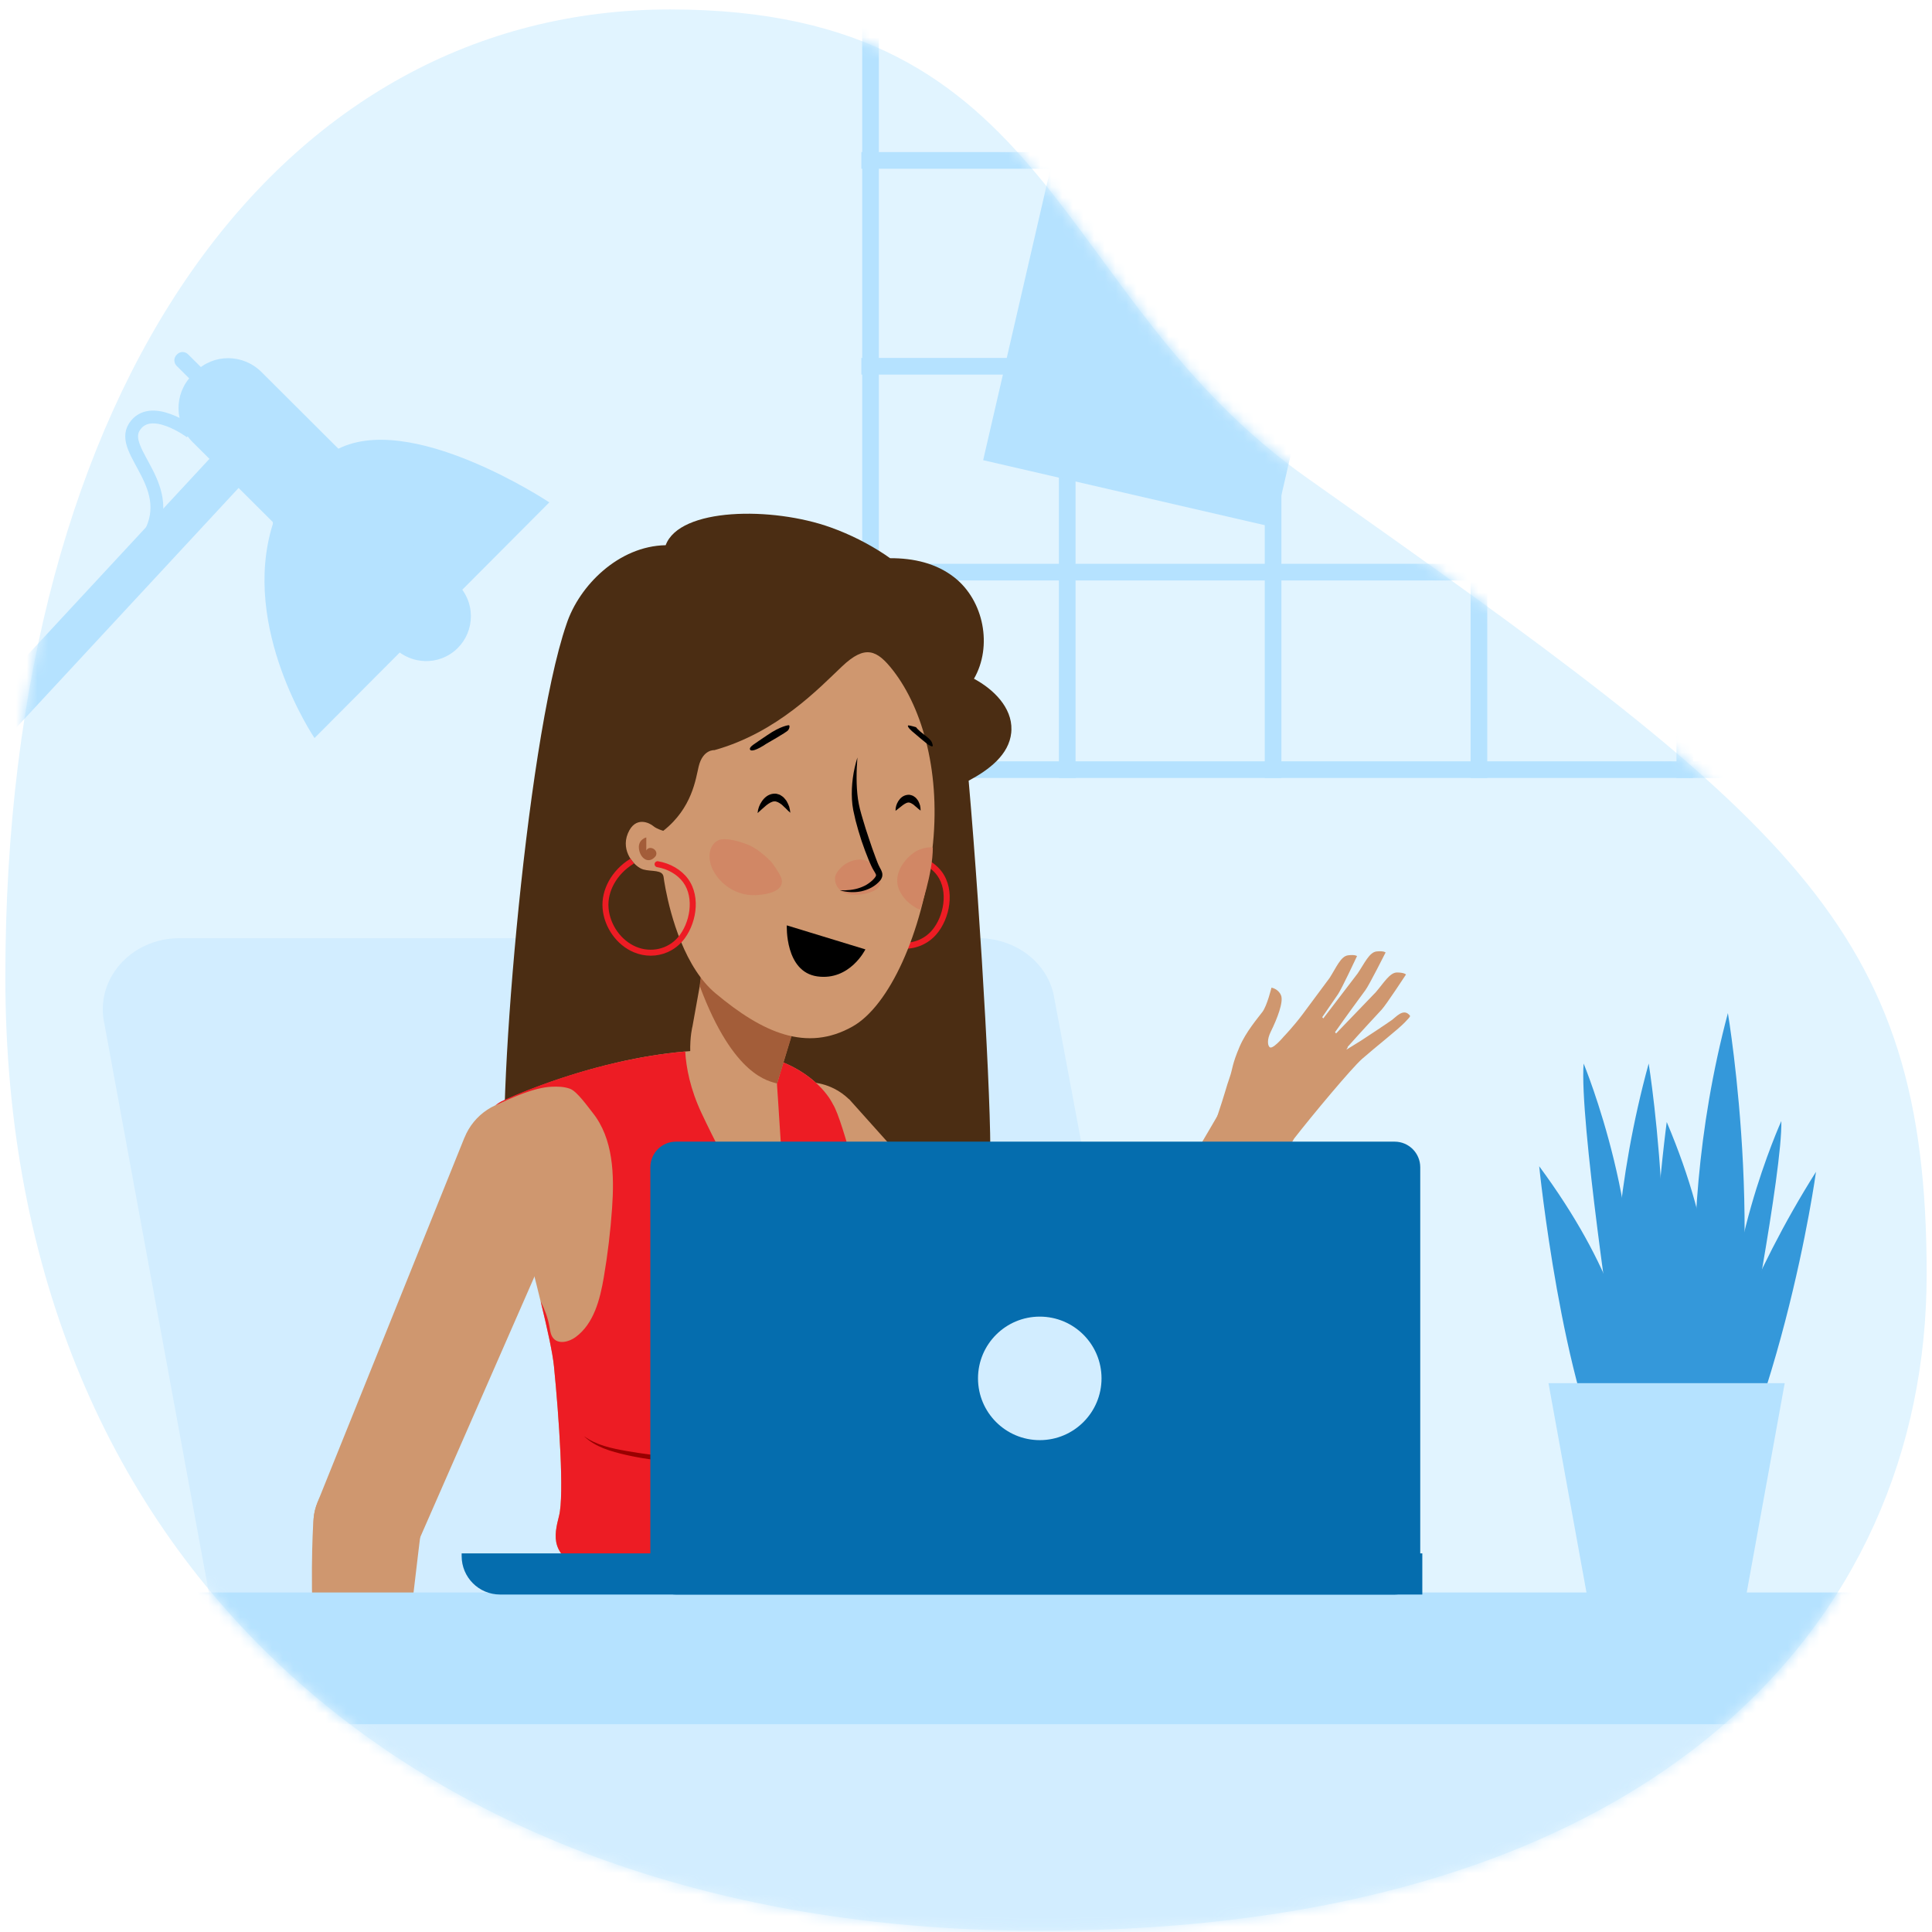
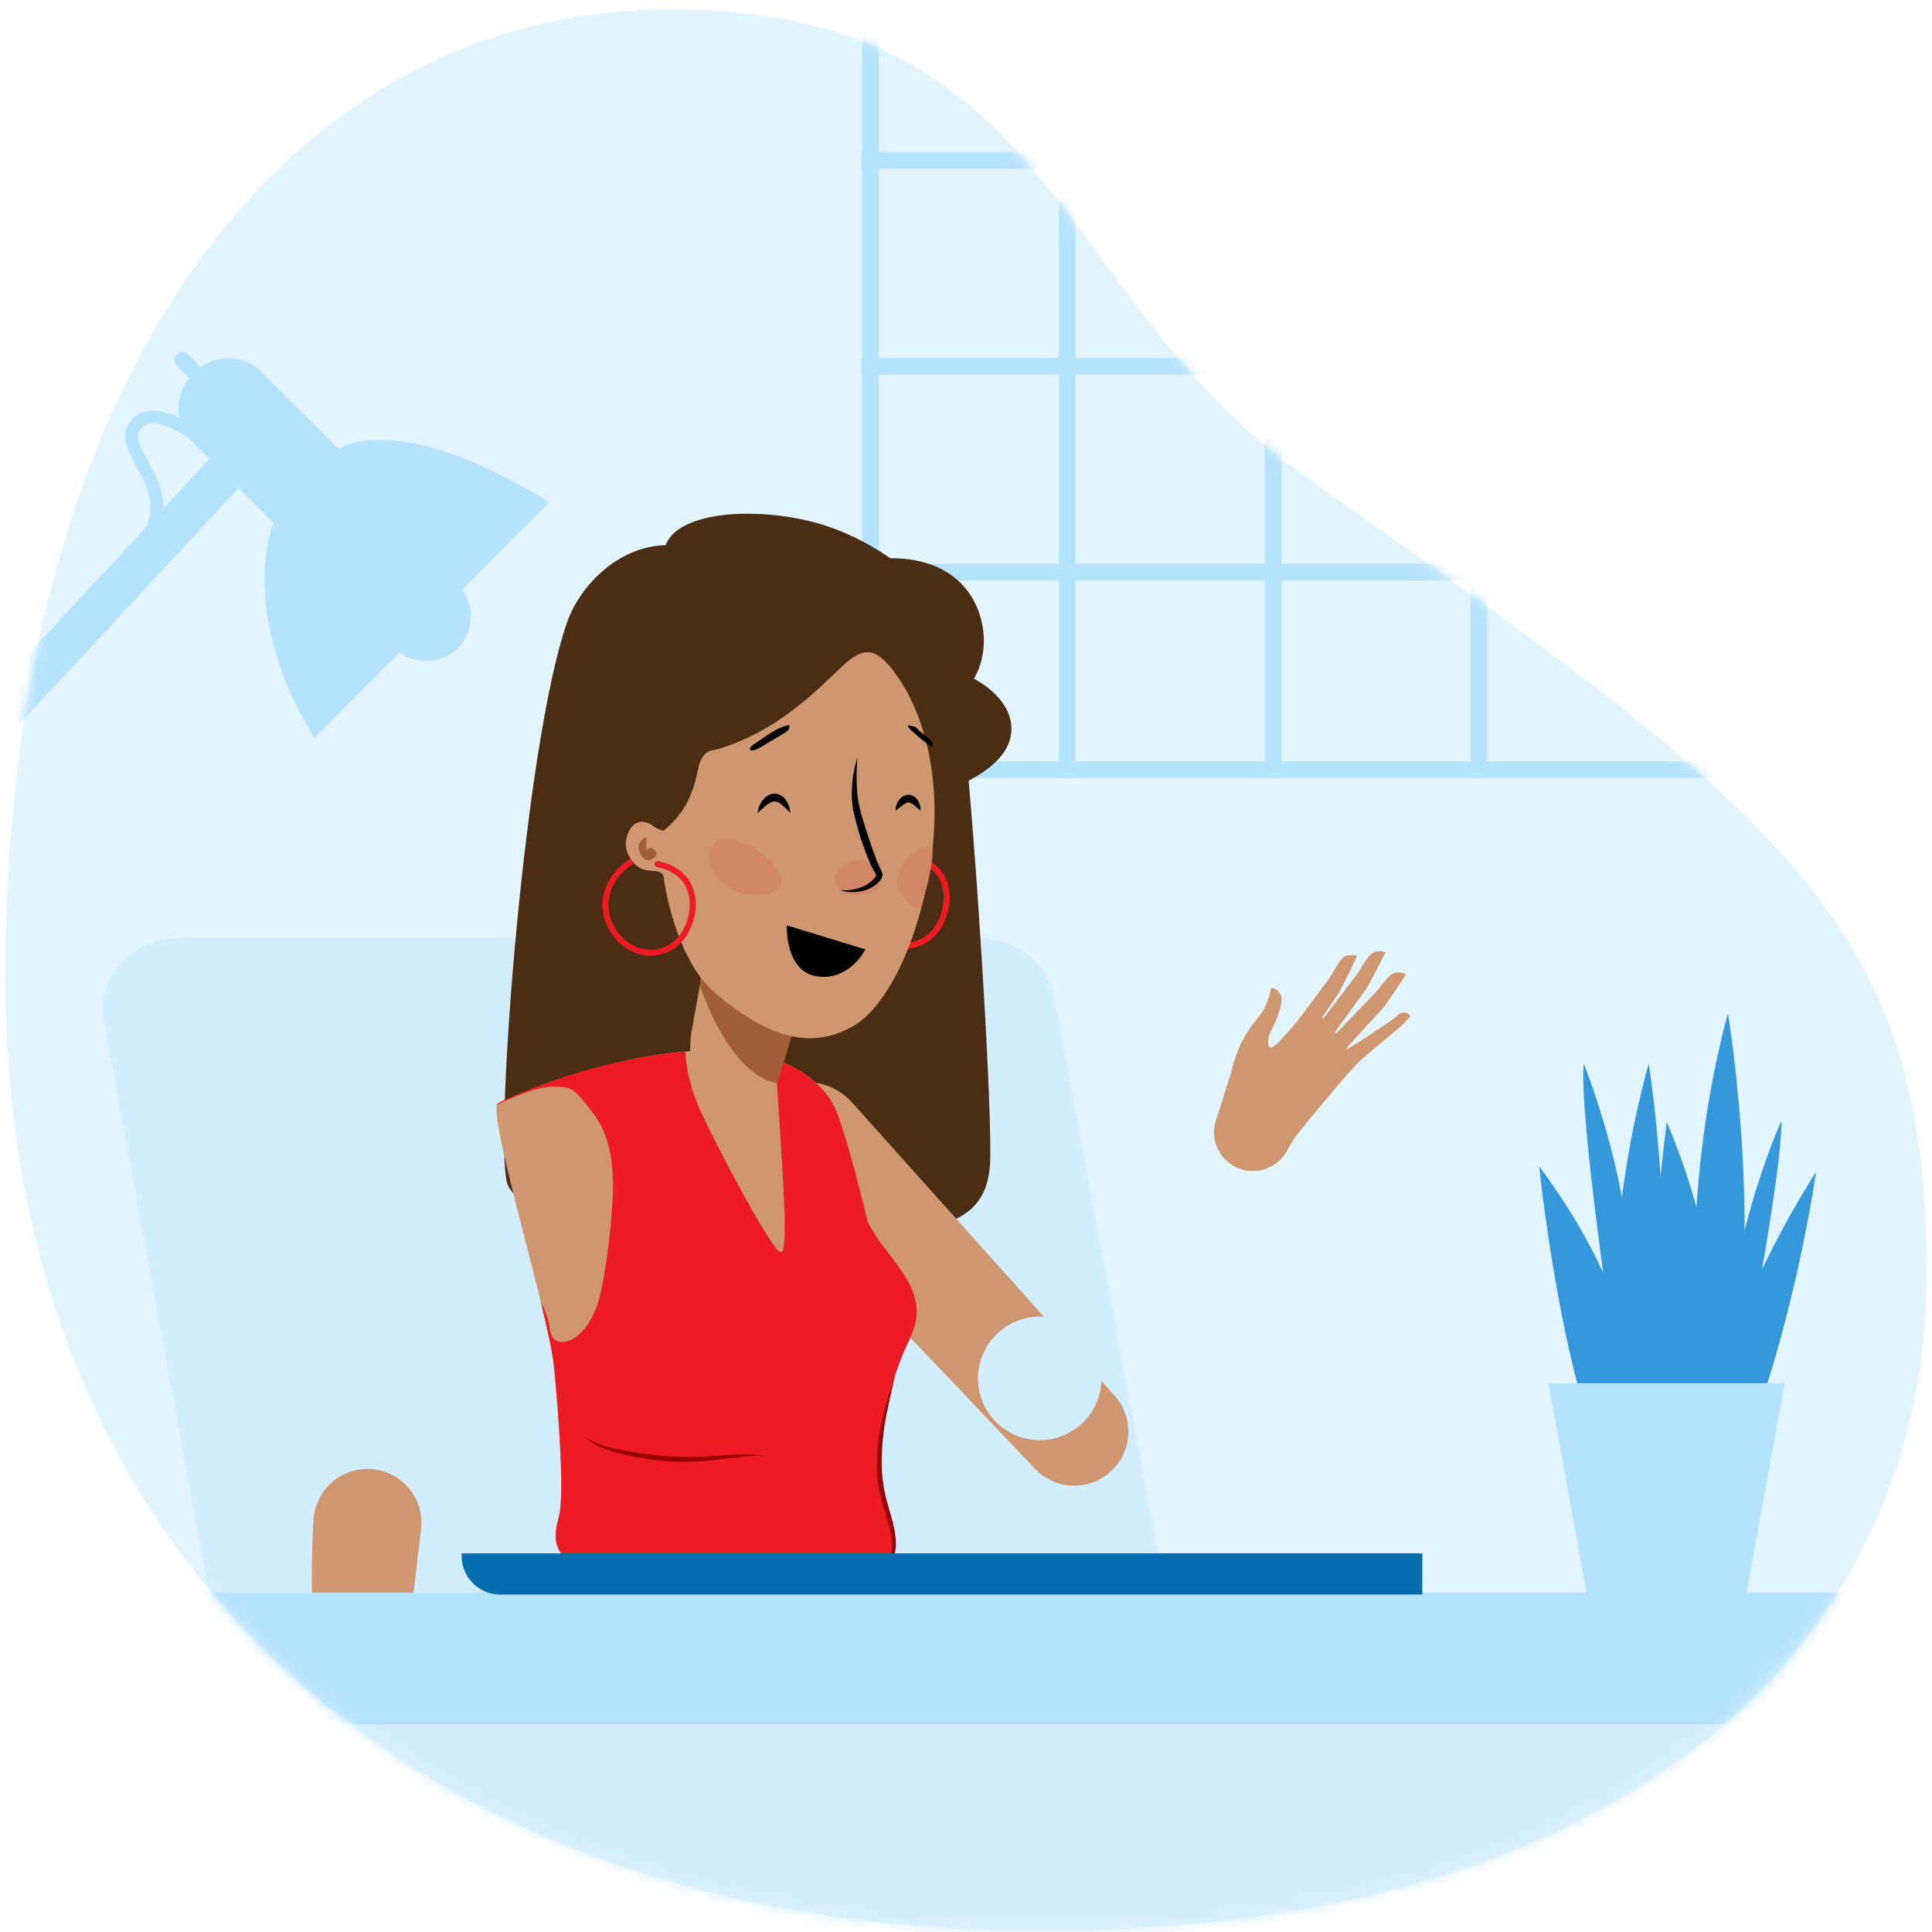
<svg xmlns="http://www.w3.org/2000/svg" viewBox="0 0 181 181" fill="none">
  <path fill-rule="evenodd" clip-rule="evenodd" d="M180.5 119.364C180.5 86.584 167.774 76.766 122.434 44.76C98.339 27.75 99.188 0.885 62.777 0.885C26.365 0.885 0.5 35.935 0.5 91.532C0.5 147.129 39.867 180.885 97.367 180.885C154.867 180.885 180.5 152.144 180.5 119.364Z" fill="#E1F4FF" />
  <mask id="mask0_601_16980" style="mask-type:luminance" maskUnits="userSpaceOnUse" x="0" y="0" width="181" height="181">
    <path fill-rule="evenodd" clip-rule="evenodd" d="M180.5 119.364C180.5 86.584 167.774 76.766 122.434 44.76C98.339 27.75 99.188 0.885 62.777 0.885C26.365 0.885 0.5 35.935 0.5 91.532C0.5 147.129 39.867 180.885 97.367 180.885C154.867 180.885 180.5 152.144 180.5 119.364Z" fill="white" />
  </mask>
  <g mask="url(#mask0_601_16980)">
    <rect x="81.557" y="-80.621" width="152.726" height="152.726" rx="4.02" stroke="#B5E2FF" stroke-width="1.56" />
    <path d="M99.983 -81.401V72.885" stroke="#B5E2FF" stroke-width="1.56" />
    <path d="M119.269 -81.401V72.885" stroke="#B5E2FF" stroke-width="1.56" />
    <path d="M138.554 -81.401V72.885" stroke="#B5E2FF" stroke-width="1.56" />
-     <path d="M157.841 -81.401V72.885" stroke="#B5E2FF" stroke-width="1.56" />
    <path d="M177.126 -81.401V72.885" stroke="#B5E2FF" stroke-width="1.56" />
    <path d="M80.697 53.599H234.983" stroke="#B5E2FF" stroke-width="1.56" />
    <path d="M80.697 34.313H234.983" stroke="#B5E2FF" stroke-width="1.56" />
    <path d="M80.697 15.028H234.983" stroke="#B5E2FF" stroke-width="1.56" />
-     <path fill-rule="evenodd" clip-rule="evenodd" d="M119.355 49.402L129.333 6.182L102.086 -0.109L92.107 43.112L119.355 49.402Z" fill="#B5E2FF" />
    <path d="M105.316 168.087L113.224 233.529" stroke="#B5E2FF" stroke-width="2.4" stroke-linecap="round" stroke-linejoin="round" />
    <path d="M134.74 168.087L142.648 233.529" stroke="#B5E2FF" stroke-width="2.4" stroke-linecap="round" stroke-linejoin="round" />
    <path d="M70.951 168.087L63.043 233.529" stroke="#B5E2FF" stroke-width="2.4" stroke-linecap="round" stroke-linejoin="round" />
    <path d="M41.451 168.087L33.543 233.529" stroke="#B5E2FF" stroke-width="2.4" stroke-linecap="round" stroke-linejoin="round" />
    <path fill-rule="evenodd" clip-rule="evenodd" d="M113.299 171.185L98.696 93.106C97.985 90.063 95.057 87.895 91.67 87.895H16.819C12.218 87.895 8.831 91.814 9.793 95.983L23.601 171.185H113.299Z" fill="#D2EDFF" />
    <path fill-rule="evenodd" clip-rule="evenodd" d="M106.574 171.185L91.971 93.106C91.26 90.063 88.333 87.895 84.945 87.895H32.684C28.083 87.895 24.696 91.814 25.657 95.983L39.466 171.185H106.574Z" fill="#D2EDFF" />
    <path fill-rule="evenodd" clip-rule="evenodd" d="M37.163 170.948H131.462C133.612 170.948 135.371 169.168 135.371 166.993V155.492C135.371 153.318 133.612 151.538 131.462 151.538H37.163C35.013 151.538 33.253 153.318 33.253 155.492V167.026C33.253 169.168 35.013 170.948 37.163 170.948Z" fill="#D2EDFF" />
    <path fill-rule="evenodd" clip-rule="evenodd" d="M46.244 171.161H135.143C137.294 171.161 139.053 169.381 139.053 167.206V155.705C139.053 153.53 137.294 151.751 135.143 151.751H46.244C44.094 151.751 42.335 153.53 42.335 155.705V167.239C42.335 169.381 44.094 171.161 46.244 171.161Z" fill="#D2EDFF" />
    <path fill-rule="evenodd" clip-rule="evenodd" d="M99.971 257.328H99.972C99.972 257.328 143.782 183.618 144.229 168.425H144.228C144.229 168.394 144.234 168.363 144.235 168.332C144.356 163.565 140.592 159.602 135.824 159.479C131.057 159.358 127.093 163.123 126.972 167.89C126.962 168.26 126.984 168.622 127.019 168.981H127.008C127.325 172.413 117.953 183.888 114.684 191.82C106.221 212.342 111.561 209.197 95.193 252.203C94.355 253.996 94.152 254.455 94.107 254.557C94.106 254.563 94.103 254.567 94.101 254.572C94.097 254.58 94.096 254.584 94.096 254.584C93.862 255.157 93.788 255.803 93.921 256.455C94.276 258.212 95.989 259.349 97.746 258.992C98.738 258.791 99.532 258.157 99.971 257.328" fill="#CF976F" />
    <path fill-rule="evenodd" clip-rule="evenodd" d="M118.35 235.519C119.563 232.998 127.387 217.662 130.383 212.184C133.377 206.706 141.377 188.615 144.012 182.674C144.956 180.546 146.967 176.146 147.944 173.184L147.94 173.184C148.256 172.415 148.506 171.607 148.677 170.762C150.142 163.541 145.475 156.501 138.254 155.036C131.032 153.572 123.992 158.239 122.527 165.46C122.503 165.579 122.486 165.696 122.465 165.815L122.461 165.813C121.434 170.372 120.159 175.798 118.633 180.055C115.611 188.485 111.417 198.913 109.266 205.146C107.116 211.379 96.438 241.641 96.438 241.641L94.344 246.758C94.344 246.758 103.443 250.604 104.544 251.193C105.645 251.782 109.909 253.333 110.884 253.213C110.884 253.213 117.138 238.04 118.35 235.519" fill="#111B34" />
    <path fill-rule="evenodd" clip-rule="evenodd" d="M143.363 164.352C142.156 161.861 139.908 160.22 137.397 159.682L137.399 159.664C115.38 154.95 100.385 152.884 77.897 152.309C78.001 151.769 78.096 151.27 78.14 151.033C78.504 149.098 60.862 144.969 59.968 146.519C57.961 149.995 54.381 156.173 52.317 159.731C49.334 164.873 49.04 170.727 51.428 174.731C54.166 179.327 60.969 180.308 65.792 180.749C73.064 181.414 80.62 180.988 87.897 180.468C98.103 179.737 108.311 178.52 118.523 177.704C123.896 177.275 129.598 176.357 134.998 176.725C136.452 176.827 137.952 176.569 139.357 175.887C143.648 173.808 145.442 168.644 143.363 164.352" fill="#CF976F" />
    <path fill-rule="evenodd" clip-rule="evenodd" d="M137.07 154.851C137.032 154.847 136.985 154.841 136.935 154.837C136.928 154.836 136.921 154.835 136.914 154.834C132.909 154.429 94.725 150.802 87.586 150.54C85.919 150.479 83.463 150.364 80.656 150.223C80.811 149.423 80.965 148.616 81.03 148.27C81.474 145.908 59.946 140.871 58.854 142.762C56.405 147.003 52.037 154.543 49.519 158.884C45.879 165.159 45.519 172.301 48.432 177.189C51.502 182.338 58.838 183.703 64.284 184.356C72.285 185.316 80.607 184.697 88.65 184.224C94.943 183.854 101.232 183.186 107.5 182.775C113.471 182.385 119.444 182.023 125.42 181.716C131.749 181.391 135.324 181.45 135.324 181.445C142.527 181.598 148.581 175.987 148.928 168.748C149.266 161.668 144.02 155.617 137.07 154.851" fill="#111B34" />
    <path fill-rule="evenodd" clip-rule="evenodd" d="M133.523 170.752L133.514 170.756C133.159 169.879 132.661 169.044 131.999 168.294C128.847 164.716 123.391 164.372 119.812 167.525C116.668 170.296 116.024 174.845 118.053 178.336H118.051C119.751 181.336 115.924 195.648 116.202 204.221C116.924 226.409 120.499 218.937 123.253 264.87C123.225 266.846 123.228 267.348 123.229 267.461C123.23 267.466 123.23 267.473 123.23 267.479V267.491H123.231C123.253 268.109 123.451 268.729 123.839 269.27C124.886 270.724 126.914 271.056 128.371 270.01C129.192 269.418 129.655 268.514 129.715 267.577C129.715 267.577 139.138 186.726 133.713 171.269C133.711 171.26 133.707 171.252 133.705 171.244C133.644 171.075 133.586 170.904 133.523 170.752" fill="#CF976F" />
    <path fill-rule="evenodd" clip-rule="evenodd" d="M136.94 214.817C137.409 208.591 137.256 190.083 137.206 183.585C137.188 181.256 136.953 176.52 136.849 172.051L136.846 172.052C136.77 169.831 136.143 167.598 134.902 165.566C131.065 159.276 122.854 157.288 116.565 161.126C111.506 164.213 109.233 170.129 110.534 175.598L110.53 175.598C110.862 177.206 111.217 178.955 111.556 180.741C111.379 181.073 111.622 181.563 111.415 181.898C111.192 182.26 110.64 182.176 110.269 182.385C110.055 182.506 109.907 182.734 109.884 182.978C109.868 183.144 109.91 183.313 109.998 183.454C110.038 183.522 110.09 183.583 110.15 183.633C110.239 183.71 110.346 183.764 110.43 183.848C110.661 184.081 110.695 184.566 110.634 184.868C110.458 185.736 110.203 186.018 110.533 186.212C110.862 186.407 111.745 186.439 111.745 186.439C111.745 186.439 111.602 187.436 111.722 187.736C111.843 188.037 112.049 187.877 112.049 187.877C112.049 187.877 111.605 188.7 111.904 188.819C112.064 188.884 112.47 188.784 112.814 188.679C112.881 189.266 112.938 189.84 112.983 190.395C113.708 199.322 114.19 210.552 114.801 217.117C115.413 223.683 118.171 253.243 118.171 253.243L118.373 258.768C118.373 258.768 128.25 258.519 129.495 258.6C130.741 258.683 135.265 258.336 136.103 257.825C136.103 257.825 135.541 243.834 135.606 241.037C135.67 238.241 136.472 221.043 136.94 214.817" fill="#1A2E52" />
    <path fill-rule="evenodd" clip-rule="evenodd" d="M134.146 173.565C133.955 169.8 131.377 166.731 127.956 165.716C108.839 160.076 98.089 157.306 79.653 155.073C79.81 154.271 80.078 152.889 80.147 152.521C80.512 150.585 59.747 146.457 58.853 148.007C56.846 151.484 53.266 157.662 51.202 161.219C48.218 166.361 47.925 172.214 50.312 176.219C53.043 180.801 59.814 181.788 64.625 182.233C72.698 182.98 80.744 182.578 88.829 182.457C95.286 182.361 101.744 182.29 108.201 182.269C109.196 182.266 124.238 182.681 124.267 182.545C124.817 182.624 125.384 182.656 125.96 182.626C130.723 182.385 134.388 178.328 134.146 173.565" fill="#CF976F" />
    <path fill-rule="evenodd" clip-rule="evenodd" d="M125.854 159.381L125.83 159.376C122.147 158.718 90.729 153.258 80.376 151.81C80.574 150.82 80.923 148.833 81.029 148.27C81.473 145.908 58.5 140.871 57.407 142.762C54.958 147.003 50.589 154.543 48.072 158.884C44.431 165.159 44.072 172.301 46.985 177.189C49.738 181.808 56.009 183.32 60.931 184.094C69.821 185.491 78.909 184.905 87.875 185.06C95.066 185.184 102.257 185.348 109.447 185.524C113.203 185.616 116.959 185.72 120.714 185.812L123.64 185.885L123.643 185.853C130.229 185.797 135.917 180.876 136.752 174.161C137.627 167.128 132.857 160.696 125.985 159.404C125.948 159.397 125.902 159.388 125.854 159.381Z" fill="#1A2E52" />
    <path fill-rule="evenodd" clip-rule="evenodd" d="M91.247 63.588C93 60.547 92.175 56.273 89.417 54.102C87.707 52.757 85.582 52.287 83.383 52.294C83.243 52.191 83.1 52.088 82.951 51.989C81.354 50.924 79.626 50.059 77.821 49.41C72.353 47.446 63.662 47.544 62.364 51.077C57.958 51.159 54.266 54.861 53.078 58.452C49.16 69.771 46.364 105.879 47.477 110.711C48.316 114.358 60.161 115.354 63.28 115.901C67.248 116.597 71.341 116.723 75.353 116.424C78.183 116.214 85.419 115.812 88.096 114.834C90.93 113.801 92.411 112.494 92.729 109.385C93.026 106.488 91.952 86.921 90.749 73.141C92.691 72.107 94.532 70.69 94.739 68.638C94.747 68.55 94.753 68.46 94.755 68.369C94.817 66.286 93.084 64.572 91.247 63.588" fill="#4B2D13" />
    <path fill-rule="evenodd" clip-rule="evenodd" d="M60.773 152.912C60.773 152.912 55.591 151.734 50.364 156.059C47.283 158.608 45.669 162.532 45.273 167.576C44.231 180.817 60.773 152.912 60.773 152.912Z" stroke="black" stroke-width="0.5" />
-     <path fill-rule="evenodd" clip-rule="evenodd" d="M120.945 105.379C120.562 103.406 118.652 102.117 116.68 102.499C115.619 102.704 114.76 103.354 114.248 104.214L114.244 104.212C114.244 104.212 109.33 112.704 106.589 116.974C103.848 121.245 96.531 131.172 96.531 131.172L96.533 131.173C96.139 131.722 95.848 132.356 95.696 133.058C95.108 135.792 96.848 138.484 99.581 139.072C101.681 139.524 103.753 138.599 104.869 136.908L104.873 136.911C104.873 136.911 107.101 133.613 110.445 126.985C113.137 121.654 120.581 107.789 120.581 107.789L120.58 107.789C120.961 107.077 121.11 106.234 120.945 105.379" fill="#CF976F" />
    <path fill-rule="evenodd" clip-rule="evenodd" d="M104.442 130.778L104.443 130.776L79.891 103.356C79.883 103.348 79.875 103.34 79.868 103.331L79.543 102.968L79.533 102.977C79.128 102.583 78.657 102.243 78.125 101.978C75.348 100.594 71.974 101.723 70.59 104.5C69.507 106.675 69.969 109.209 71.55 110.874L71.546 110.878L96.961 137.597L96.963 137.596C97.642 138.317 98.538 138.848 99.58 139.072C102.314 139.66 105.006 137.921 105.594 135.188C105.945 133.557 105.465 131.942 104.442 130.778" fill="#CF976F" />
    <path fill-rule="evenodd" clip-rule="evenodd" d="M130.432 95.536C130.053 95.815 127.836 97.284 127.475 97.513C127.23 97.668 126.444 98.148 126.132 98.342L126.27 98.108L126.248 98.083C127.346 96.846 129.126 94.922 129.446 94.581C129.848 94.155 131.721 91.297 131.721 91.297C131.721 91.297 131.579 91.115 130.894 91.106C130.21 91.098 129.658 92.063 128.891 92.954L125.172 96.819L125.072 96.702C126.013 95.356 127.638 93.138 127.925 92.754C128.275 92.284 129.81 89.231 129.81 89.231C129.81 89.231 129.648 89.066 128.968 89.136C128.287 89.206 127.848 90.228 127.188 91.201L123.973 95.411L123.873 95.294C124.549 94.302 125.183 93.383 125.35 93.146C125.686 92.667 127.133 89.571 127.133 89.571C127.133 89.571 126.967 89.412 126.288 89.5C125.609 89.589 125.2 90.624 124.567 91.615L124.533 91.661L124.547 91.634C124.538 91.649 124.529 91.663 124.52 91.678L122.028 95.034C121.163 96.188 120.26 97.121 120.26 97.121C120.26 97.121 119.125 98.484 118.906 98.056C118.906 98.056 118.873 98.019 118.842 97.942C118.84 97.937 118.838 97.93 118.836 97.923C118.825 97.894 118.816 97.856 118.808 97.817C118.802 97.787 118.8 97.753 118.797 97.72C118.793 97.677 118.789 97.633 118.792 97.582C118.797 97.348 118.862 97.042 119.061 96.638C119.633 95.48 120.271 93.867 120.013 93.248C119.755 92.629 119.118 92.528 119.118 92.528C119.118 92.528 118.71 94.219 118.266 94.806C117.823 95.394 116.725 96.672 116.136 98.05C115.394 99.785 115.496 100.118 115.191 100.97C114.885 101.823 114.788 102.355 114.014 104.657L114.018 104.659C113.747 105.301 113.656 106.028 113.799 106.764C114.181 108.737 116.091 110.027 118.064 109.645C119.108 109.442 119.957 108.81 120.472 107.97L120.474 107.971L121.24 106.668C122.953 104.466 126.629 100.063 127.612 99.198C128.801 98.152 130.994 96.426 131.602 95.792C132.21 95.158 132.144 95.199 132.013 95.062C131.451 94.475 130.774 95.285 130.432 95.536" fill="#CF976F" />
-     <path fill-rule="evenodd" clip-rule="evenodd" d="M48.924 103.05C46.497 102.965 44.381 104.437 43.522 106.566L43.517 106.564L29.738 140.769L29.74 140.77C29.365 141.687 29.253 142.723 29.481 143.764C30.079 146.495 32.778 148.224 35.509 147.626C37.139 147.269 38.41 146.163 39.044 144.75L39.047 144.751L53.821 111.039C53.825 111.029 53.83 111.019 53.834 111.009L54.03 110.562L54.018 110.557C54.208 110.025 54.322 109.456 54.343 108.861C54.451 105.76 52.025 103.159 48.924 103.05" fill="#CF976F" />
    <path fill-rule="evenodd" clip-rule="evenodd" d="M39.371 141.598C38.773 138.867 36.074 137.137 33.343 137.736C31.101 138.226 29.537 140.133 29.378 142.311L29.376 142.311C29.376 142.311 29.041 146.276 29.356 153.693C29.609 159.66 29.877 175.395 29.877 175.395L29.878 175.394C29.893 176.202 30.174 177.01 30.736 177.675C32.033 179.211 34.328 179.405 35.864 178.108C36.689 177.411 37.123 176.426 37.15 175.425L37.154 175.424C37.154 175.424 37.299 165.614 37.607 160.549C37.916 155.484 39.458 143.248 39.458 143.248L39.453 143.248C39.514 142.711 39.493 142.155 39.371 141.598" fill="#CF976F" />
    <path fill-rule="evenodd" clip-rule="evenodd" d="M37.548 176.42C37.342 175.227 36.997 174.258 36.997 174.258L36.996 174.258C36.856 173.803 36.624 173.367 36.297 172.98C35.001 171.444 32.705 171.25 31.169 172.547C30.299 173.282 29.86 174.338 29.879 175.394L29.877 175.395L30.009 186.19C30.027 187.405 31.611 190.154 31.611 190.154C31.611 190.154 32.867 192.534 33.124 193.118C33.382 193.702 35.329 196.064 35.329 196.064C35.329 196.064 35.642 195.988 35.88 195.599C36.117 195.21 35.415 194.436 35.122 193.976C34.828 193.518 34.78 193.181 34.78 193.181C35.175 193.648 36.029 194.437 36.029 194.437C36.029 194.437 36.332 194.181 36.425 193.677C36.519 193.174 35.209 191.735 34.761 190.982C34.313 190.228 34.045 188.57 34.045 188.57C34.045 188.57 34.689 189.11 35.116 189.504C35.542 189.898 36.946 190.834 36.946 190.834C37.308 190.481 37.044 189.667 36.66 189.378C36.275 189.09 34.452 187.378 34.219 187.102C33.987 186.827 34.033 185.375 34.221 184.649C34.41 183.925 35.693 183.266 35.693 183.266C35.693 183.266 35.49 184.812 35.582 186.149C35.673 187.486 36.523 188.462 36.794 188.28C37.065 188.098 36.985 187.157 37.025 185.959C37.067 184.695 37.604 181.962 37.766 180.809C38.041 178.844 37.754 177.613 37.548 176.42" fill="#CF976F" />
    <path fill-rule="evenodd" clip-rule="evenodd" d="M78.027 103.443C78.027 103.443 75.582 97.902 65.662 98.408C57.097 98.845 49.368 102.126 47.254 103.086C46.978 103.185 46.733 103.349 46.638 103.425C45.608 104.255 51.416 123.18 51.899 128.001C52.381 132.822 52.863 140.055 52.381 141.982C51.899 143.912 51.416 145.84 55.274 147.287C59.131 148.733 61.849 150.254 70.702 150.179C77.95 150.118 80.345 148.733 80.345 148.733C80.345 148.733 84.202 147.768 83.72 144.876C83.238 141.982 82.274 140.055 82.274 136.68C82.274 136.68 82.756 130.412 85.166 125.59C87.577 120.769 83.238 118.358 81.309 114.501C81.309 114.501 78.991 104.89 78.027 103.443Z" fill="#CF976F" />
    <path fill-rule="evenodd" clip-rule="evenodd" d="M78.027 103.443C78.027 103.443 76.876 100.837 72.954 99.362L72.447 101.024C72.447 101.024 73.207 111.89 73.184 113.971C73.162 116.05 73.182 117.141 72.573 116.686C71.965 116.23 68.097 109.328 65.734 104.305C64.656 102.016 64.284 100.016 64.195 98.511C56.223 99.213 49.215 102.163 47.222 103.066C46.946 103.166 46.435 103.503 46.435 103.548C47.962 102.822 50.058 101.885 51.649 101.812C52.243 101.784 52.852 101.798 53.41 102.004C54.064 102.246 55.082 103.699 55.519 104.243C57.466 106.677 57.56 110.076 57.343 113.185C57.192 115.35 56.934 117.505 56.57 119.645C56.214 121.739 55.639 124.006 53.928 125.265C53.311 125.717 52.35 125.962 51.847 125.386C51.587 125.089 51.543 124.669 51.474 124.28C51.329 123.461 51.031 122.682 50.657 121.925C51.288 124.53 51.773 126.747 51.898 128.001C52.381 132.822 52.863 140.055 52.381 141.982C51.898 143.912 51.416 145.84 55.273 147.287C59.131 148.733 61.849 150.254 70.702 150.179C77.95 150.118 80.345 148.733 80.345 148.733C80.345 148.733 84.202 147.768 83.72 144.876C83.238 141.982 82.273 140.055 82.273 136.68C82.273 136.68 82.756 130.412 85.166 125.59C87.577 120.769 83.238 118.358 81.309 114.501C81.309 114.501 78.991 104.889 78.027 103.443Z" fill="#ED1C24" />
    <path fill-rule="evenodd" clip-rule="evenodd" d="M82.8 134.056C82.578 135.788 82.483 137.548 82.788 139.256C83.021 140.96 83.849 142.592 83.924 144.427C83.969 145.339 83.724 146.272 83.218 147.026C82.717 147.768 81.874 148.363 80.969 148.302C81.867 148.247 82.605 147.639 83.018 146.898C83.455 146.161 83.638 145.293 83.553 144.448C83.417 142.733 82.605 141.12 82.313 139.333C82.037 137.555 82.131 135.747 82.435 134.001C82.741 132.25 83.286 130.583 83.826 128.902C83.478 130.633 83.025 132.318 82.8 134.056Z" fill="#990000" />
    <path fill-rule="evenodd" clip-rule="evenodd" d="M67.334 136.734C65.901 136.93 64.43 136.997 62.976 136.928C61.52 136.83 60.074 136.629 58.658 136.306C57.261 135.987 55.767 135.574 54.711 134.544C55.888 135.408 57.324 135.696 58.731 135.942C60.147 136.188 61.571 136.388 63.001 136.449C64.433 136.556 65.858 136.483 67.298 136.367C68.733 136.263 70.206 136.152 71.64 136.406C70.191 136.351 68.768 136.555 67.334 136.734Z" fill="#990000" />
    <path fill-rule="evenodd" clip-rule="evenodd" d="M65.846 90.762L64.874 96.16C64.874 96.16 63.879 99.809 66.199 104.822C68.519 109.834 72.317 116.723 72.914 117.178C73.511 117.632 73.492 116.543 73.514 114.467C73.536 112.391 72.789 101.545 72.789 101.545L74.305 96.501L65.846 90.762Z" fill="#CF976F" />
    <path fill-rule="evenodd" clip-rule="evenodd" d="M65.551 92.365C68.743 100.936 72.104 101.28 72.805 101.51C72.805 101.508 72.804 101.5 72.804 101.5L74.338 96.499L65.731 90.682L65.551 92.365Z" fill="#A35D39" />
    <path fill-rule="evenodd" clip-rule="evenodd" d="M88.247 81.683C87.802 81.074 87.13 80.588 86.362 80.293C86.337 80.483 86.309 80.673 86.282 80.862C86.9 81.122 87.437 81.521 87.796 82.012C88.877 83.492 88.418 85.868 87.311 87.16C86.59 88.001 85.515 88.409 84.433 88.31C84.366 88.491 84.3 88.67 84.231 88.847C84.405 88.869 84.58 88.885 84.753 88.885C85.883 88.885 86.977 88.409 87.735 87.524C88.976 86.076 89.524 83.431 88.247 81.683" fill="#ED1C24" />
    <path fill-rule="evenodd" clip-rule="evenodd" d="M83.683 62.832C82.159 60.863 81.055 60.384 78.9 62.42C76.745 64.455 72.842 68.624 66.928 70.278C66.928 70.278 65.849 70.185 65.455 71.81C65.184 72.924 64.863 75.697 62.141 77.835C62.141 77.835 61.533 77.671 61.202 77.39C60.872 77.109 59.527 76.392 58.823 78.076C58.119 79.76 59.476 81.237 60.269 81.457C61.062 81.677 62.081 81.444 62.17 82.168C62.243 82.757 62.958 87.528 65.212 90.961C65.732 91.754 66.335 92.474 67.03 93.056C71.461 96.765 75.573 98.59 79.873 96.168C83.292 94.242 86.408 87.495 87.341 79.641C88.178 72.587 86.487 66.454 83.683 62.832" fill="#CF976F" />
    <path fill-rule="evenodd" clip-rule="evenodd" d="M73.873 67.942C73.873 67.942 73.15 68.002 71.888 68.87C70.625 69.738 70.2 69.946 70.259 70.195C70.32 70.444 70.868 70.3 71.819 69.664C71.819 69.664 73.683 68.608 73.832 68.418C73.981 68.228 74.02 67.916 73.873 67.942" fill="black" />
    <path fill-rule="evenodd" clip-rule="evenodd" d="M85.821 68.128C85.821 68.128 85.304 67.975 85.133 67.96C84.963 67.945 85.082 68.189 85.438 68.501C85.793 68.812 86.812 69.665 86.96 69.757C87.109 69.847 87.448 70.064 87.379 69.793C87.308 69.521 87.291 69.364 86.631 68.869C85.972 68.376 85.821 68.128 85.821 68.128" fill="black" />
    <path fill-rule="evenodd" clip-rule="evenodd" d="M87.391 79.396C87.391 79.396 86.432 79.258 85.512 79.955C84.592 80.652 83.631 82.039 84.253 83.396C84.875 84.754 86.193 85.229 86.193 85.229C86.193 85.229 87.401 81.838 87.391 79.396" fill="#D18765" />
    <path fill-rule="evenodd" clip-rule="evenodd" d="M82.148 81.422C82.148 81.422 81.498 80.384 80.308 80.543C79.12 80.701 78.39 81.594 78.255 82.079C78.121 82.564 78.382 83.475 79.41 83.747C80.439 84.019 81.99 83.604 82.345 83.086C82.699 82.568 82.148 81.422 82.148 81.422" fill="#D18765" />
    <path fill-rule="evenodd" clip-rule="evenodd" d="M72.293 80.781C72.293 80.781 71.177 79.575 70.105 79.149C69.032 78.723 67.915 78.488 67.371 78.691C66.826 78.893 66.234 79.646 66.567 80.923C66.901 82.201 68.517 84.032 70.946 83.854C73.374 83.675 73.405 82.68 73.147 82.131C72.89 81.581 72.293 80.781 72.293 80.781" fill="#D18765" />
    <path fill-rule="evenodd" clip-rule="evenodd" d="M80.327 70.964C80.227 72.273 80.205 73.58 80.375 74.841C80.419 75.155 80.485 75.462 80.556 75.767C80.637 76.078 80.722 76.389 80.817 76.699C80.998 77.319 81.19 77.938 81.402 78.55C81.601 79.167 81.819 79.779 82.046 80.383C82.161 80.686 82.267 80.984 82.409 81.244C82.479 81.383 82.58 81.53 82.644 81.762C82.673 81.882 82.674 82.023 82.641 82.151C82.604 82.274 82.547 82.381 82.485 82.461C81.988 83.057 81.345 83.356 80.669 83.507C79.993 83.64 79.31 83.587 78.676 83.413C79.332 83.428 79.986 83.378 80.576 83.164C80.87 83.06 81.15 82.926 81.395 82.746C81.633 82.575 81.885 82.354 82.017 82.144C82.082 82.033 82.081 81.989 82.058 81.919C82.029 81.835 81.948 81.704 81.858 81.559C81.672 81.253 81.543 80.937 81.41 80.636C81.157 80.023 80.93 79.404 80.716 78.78C80.514 78.151 80.32 77.52 80.157 76.878C80.078 76.556 80.006 76.232 79.939 75.907C79.875 75.572 79.832 75.233 79.815 74.896C79.745 73.55 79.933 72.221 80.327 70.964" fill="black" />
    <path fill-rule="evenodd" clip-rule="evenodd" d="M70.975 76.173C71.005 75.775 71.147 75.402 71.378 75.067C71.602 74.741 71.961 74.398 72.496 74.356C72.561 74.354 72.626 74.349 72.691 74.354L72.878 74.4C72.939 74.419 73.003 74.435 73.059 74.459L73.21 74.554C73.425 74.676 73.541 74.856 73.676 75.02C73.776 75.198 73.868 75.379 73.933 75.564C73.981 75.757 74.028 75.946 74.043 76.142C73.883 76.015 73.756 75.88 73.629 75.749C73.501 75.62 73.363 75.51 73.248 75.389C72.983 75.188 72.746 75.059 72.538 75.078C72.326 75.084 72.059 75.236 71.794 75.445C71.531 75.657 71.271 75.911 70.975 76.173" fill="black" />
    <path fill-rule="evenodd" clip-rule="evenodd" d="M83.899 75.963C83.89 75.639 83.983 75.337 84.153 75.061C84.318 74.795 84.601 74.5 85.057 74.462C85.17 74.449 85.277 74.466 85.382 74.501C85.492 74.527 85.578 74.576 85.656 74.635C85.833 74.742 85.918 74.889 86.021 75.027C86.093 75.172 86.159 75.32 86.199 75.47C86.226 75.627 86.252 75.779 86.246 75.939C86.107 75.847 86 75.748 85.894 75.651C85.789 75.556 85.677 75.48 85.588 75.39C85.379 75.246 85.216 75.169 85.1 75.183C84.979 75.182 84.782 75.282 84.575 75.434C84.369 75.587 84.157 75.773 83.899 75.963" fill="black" />
    <path fill-rule="evenodd" clip-rule="evenodd" d="M81.075 88.944C81.075 88.944 79.624 91.901 76.571 91.474C73.518 91.047 73.711 86.693 73.711 86.693L81.075 88.944Z" fill="black" />
    <path fill-rule="evenodd" clip-rule="evenodd" d="M60.549 78.455C60.549 78.455 59.85 78.612 59.85 79.367C59.881 80.373 60.772 81.064 61.439 80.184C61.725 79.587 60.803 79.147 60.549 79.681" fill="#A35D39" />
    <path fill-rule="evenodd" clip-rule="evenodd" d="M64.455 82.332C63.839 81.489 62.79 80.874 61.648 80.687C61.495 80.662 61.352 80.765 61.327 80.918C61.302 81.07 61.406 81.213 61.558 81.238C62.559 81.402 63.472 81.934 64.004 82.661C65.085 84.14 64.626 86.516 63.52 87.808C62.564 88.924 60.987 89.281 59.594 88.699C58.186 88.108 57.148 86.651 57.013 85.071C56.879 83.521 57.78 81.904 59.308 80.951C59.345 80.928 59.373 80.897 59.394 80.863C59.283 80.739 59.179 80.601 59.083 80.45C59.059 80.457 59.035 80.464 59.013 80.477C57.308 81.54 56.305 83.362 56.456 85.12C56.61 86.9 57.783 88.545 59.379 89.213C59.894 89.43 60.432 89.534 60.961 89.534C61.099 89.534 61.235 89.526 61.372 89.513C61.442 89.505 61.511 89.491 61.581 89.481C61.644 89.47 61.708 89.463 61.77 89.449C61.866 89.43 61.96 89.403 62.054 89.376C62.088 89.366 62.123 89.359 62.157 89.348C62.266 89.313 62.375 89.272 62.482 89.227C62.496 89.221 62.512 89.216 62.528 89.21C62.645 89.159 62.76 89.102 62.871 89.04C62.875 89.038 62.879 89.037 62.883 89.034C63.233 88.84 63.554 88.588 63.836 88.284C63.871 88.245 63.91 88.212 63.943 88.172C65.184 86.723 65.733 84.08 64.455 82.332" fill="#ED1C24" />
    <rect x="-25.215" y="149.545" width="249.107" height="34.554" fill="#D2EDFF" />
    <rect x="-25.857" y="149.192" width="248.786" height="12.343" fill="#B5E2FF" />
    <path fill-rule="evenodd" clip-rule="evenodd" d="M199.731 163.004L173.043 273.056H181.148L207.543 164.006L199.731 163.004Z" fill="#B5E2FF" />
-     <path fill-rule="evenodd" clip-rule="evenodd" d="M60.928 146.984C60.928 148.31 62.002 149.384 63.328 149.384H130.656C131.982 149.384 133.056 148.31 133.056 146.984V109.356C133.056 108.03 131.982 106.956 130.656 106.956H63.328C62.002 106.956 60.928 108.03 60.928 109.356V146.984Z" fill="#056DAE" />
    <path fill-rule="evenodd" clip-rule="evenodd" d="M43.25 145.784C43.25 147.773 44.862 149.384 46.85 149.384H133.25V145.527H43.25V145.784Z" fill="#056DAE" />
    <ellipse cx="97.411" cy="129.134" rx="5.786" ry="5.786" fill="#D2EDFF" />
    <path d="M22.21 40.196L-46.3 114.064L-43.472 116.687L25.038 42.819L22.21 40.196Z" fill="#B5E2FF" />
    <path fill-rule="evenodd" clip-rule="evenodd" d="M51.464 47.066L29.465 69.144C29.465 69.144 22.483 58.849 25.563 49.087C25.618 48.914 24.851 45.927 31.39 42.207C38.275 38.291 51.464 47.066 51.464 47.066Z" fill="#B5E2FF" />
    <path fill-rule="evenodd" clip-rule="evenodd" d="M40.631 53.416C40.372 53.213 40.141 52.979 39.935 52.753C39.646 52.439 39.411 52.1 39.239 51.713L39.223 51.678C39.168 51.554 39.089 51.421 38.998 51.313L38.833 51.133C38.327 50.662 37.558 50.497 36.871 50.803L36.73 50.866L36.624 50.913C35.891 51.304 35.566 52.186 35.816 52.984L35.929 53.334C35.98 53.543 36.041 53.727 36.067 53.928C36.139 54.423 36.183 54.994 36.149 55.537C36.133 55.735 36.079 55.948 36.01 56.126C35.575 57.186 35.572 58.412 36.11 59.524C37.023 61.481 39.346 62.432 41.375 61.677C43.675 60.821 44.731 58.218 43.751 56.016C43.257 54.907 42.368 54.141 41.307 53.748C41.042 53.676 40.805 53.57 40.631 53.416" fill="#B5E2FF" />
    <path fill-rule="evenodd" clip-rule="evenodd" d="M33.183 43.517L26.731 50.08L18.05 41.423C16.314 39.691 16.279 36.892 17.971 35.171L18.295 34.841C19.987 33.12 22.766 33.128 24.503 34.859L33.183 43.517Z" fill="#B5E2FF" />
    <path fill-rule="evenodd" clip-rule="evenodd" d="M19.06 34.629L17.992 35.716L16.555 34.283C16.268 33.996 16.262 33.533 16.542 33.248L16.596 33.193C16.876 32.908 17.336 32.91 17.623 33.196L19.06 34.629Z" fill="#B5E2FF" />
    <path d="M17.872 40.486C17.872 40.486 14.1 37.651 12.59 39.996C11.08 42.341 16.874 45.649 13.767 50.501" stroke="#B5E2FF" stroke-width="1.2" />
  </g>
  <path fill-rule="evenodd" clip-rule="evenodd" d="M156.28 148.119C156.28 148.119 157.967 129.041 170.132 109.782C170.132 109.782 166.825 134.11 156.971 148.689L156.28 148.119Z" fill="#3498DA" />
  <path fill-rule="evenodd" clip-rule="evenodd" d="M152.375 140.332C152.375 140.332 148.43 121.587 154.458 99.638C154.458 99.638 158.376 123.878 153.182 140.697L152.375 140.332Z" fill="#3498DA" />
  <path fill-rule="evenodd" clip-rule="evenodd" d="M160.108 135.633C160.108 135.633 156.02 116.913 161.878 94.913C161.878 94.913 165.979 119.126 160.915 135.971L160.108 135.633Z" fill="#3498DA" />
  <path fill-rule="evenodd" clip-rule="evenodd" d="M163.223 129.097C163.223 129.097 167.011 109.661 166.884 105.027C166.884 105.027 160.889 118.252 162.169 129.443L163.223 129.097Z" fill="#3498DA" />
  <path fill-rule="evenodd" clip-rule="evenodd" d="M151.23 126.55C151.23 126.55 147.946 104.783 148.363 99.638C148.363 99.638 154.576 114.645 152.433 126.976L151.23 126.55Z" fill="#3498DA" />
  <path fill-rule="evenodd" clip-rule="evenodd" d="M152.008 138.721C152.008 138.721 158.006 127.945 144.2 109.26C144.2 109.26 146.307 130.031 151.089 138.706C155.882 147.376 151.253 139.104 151.253 139.104L152.008 138.721Z" fill="#3498DA" />
  <path fill-rule="evenodd" clip-rule="evenodd" d="M156.878 135.594C156.878 135.594 165.21 126.52 156.149 105.119C156.149 105.119 153.337 125.804 155.98 135.346C158.622 144.901 156.045 135.763 156.045 135.763L156.878 135.594Z" fill="#3498DA" />
  <path fill-rule="evenodd" clip-rule="evenodd" d="M145.07 129.58L148.683 149.491C148.688 151.496 163.584 151.313 163.588 149.491L167.201 129.58H145.07Z" fill="#B5E2FF" />
</svg>